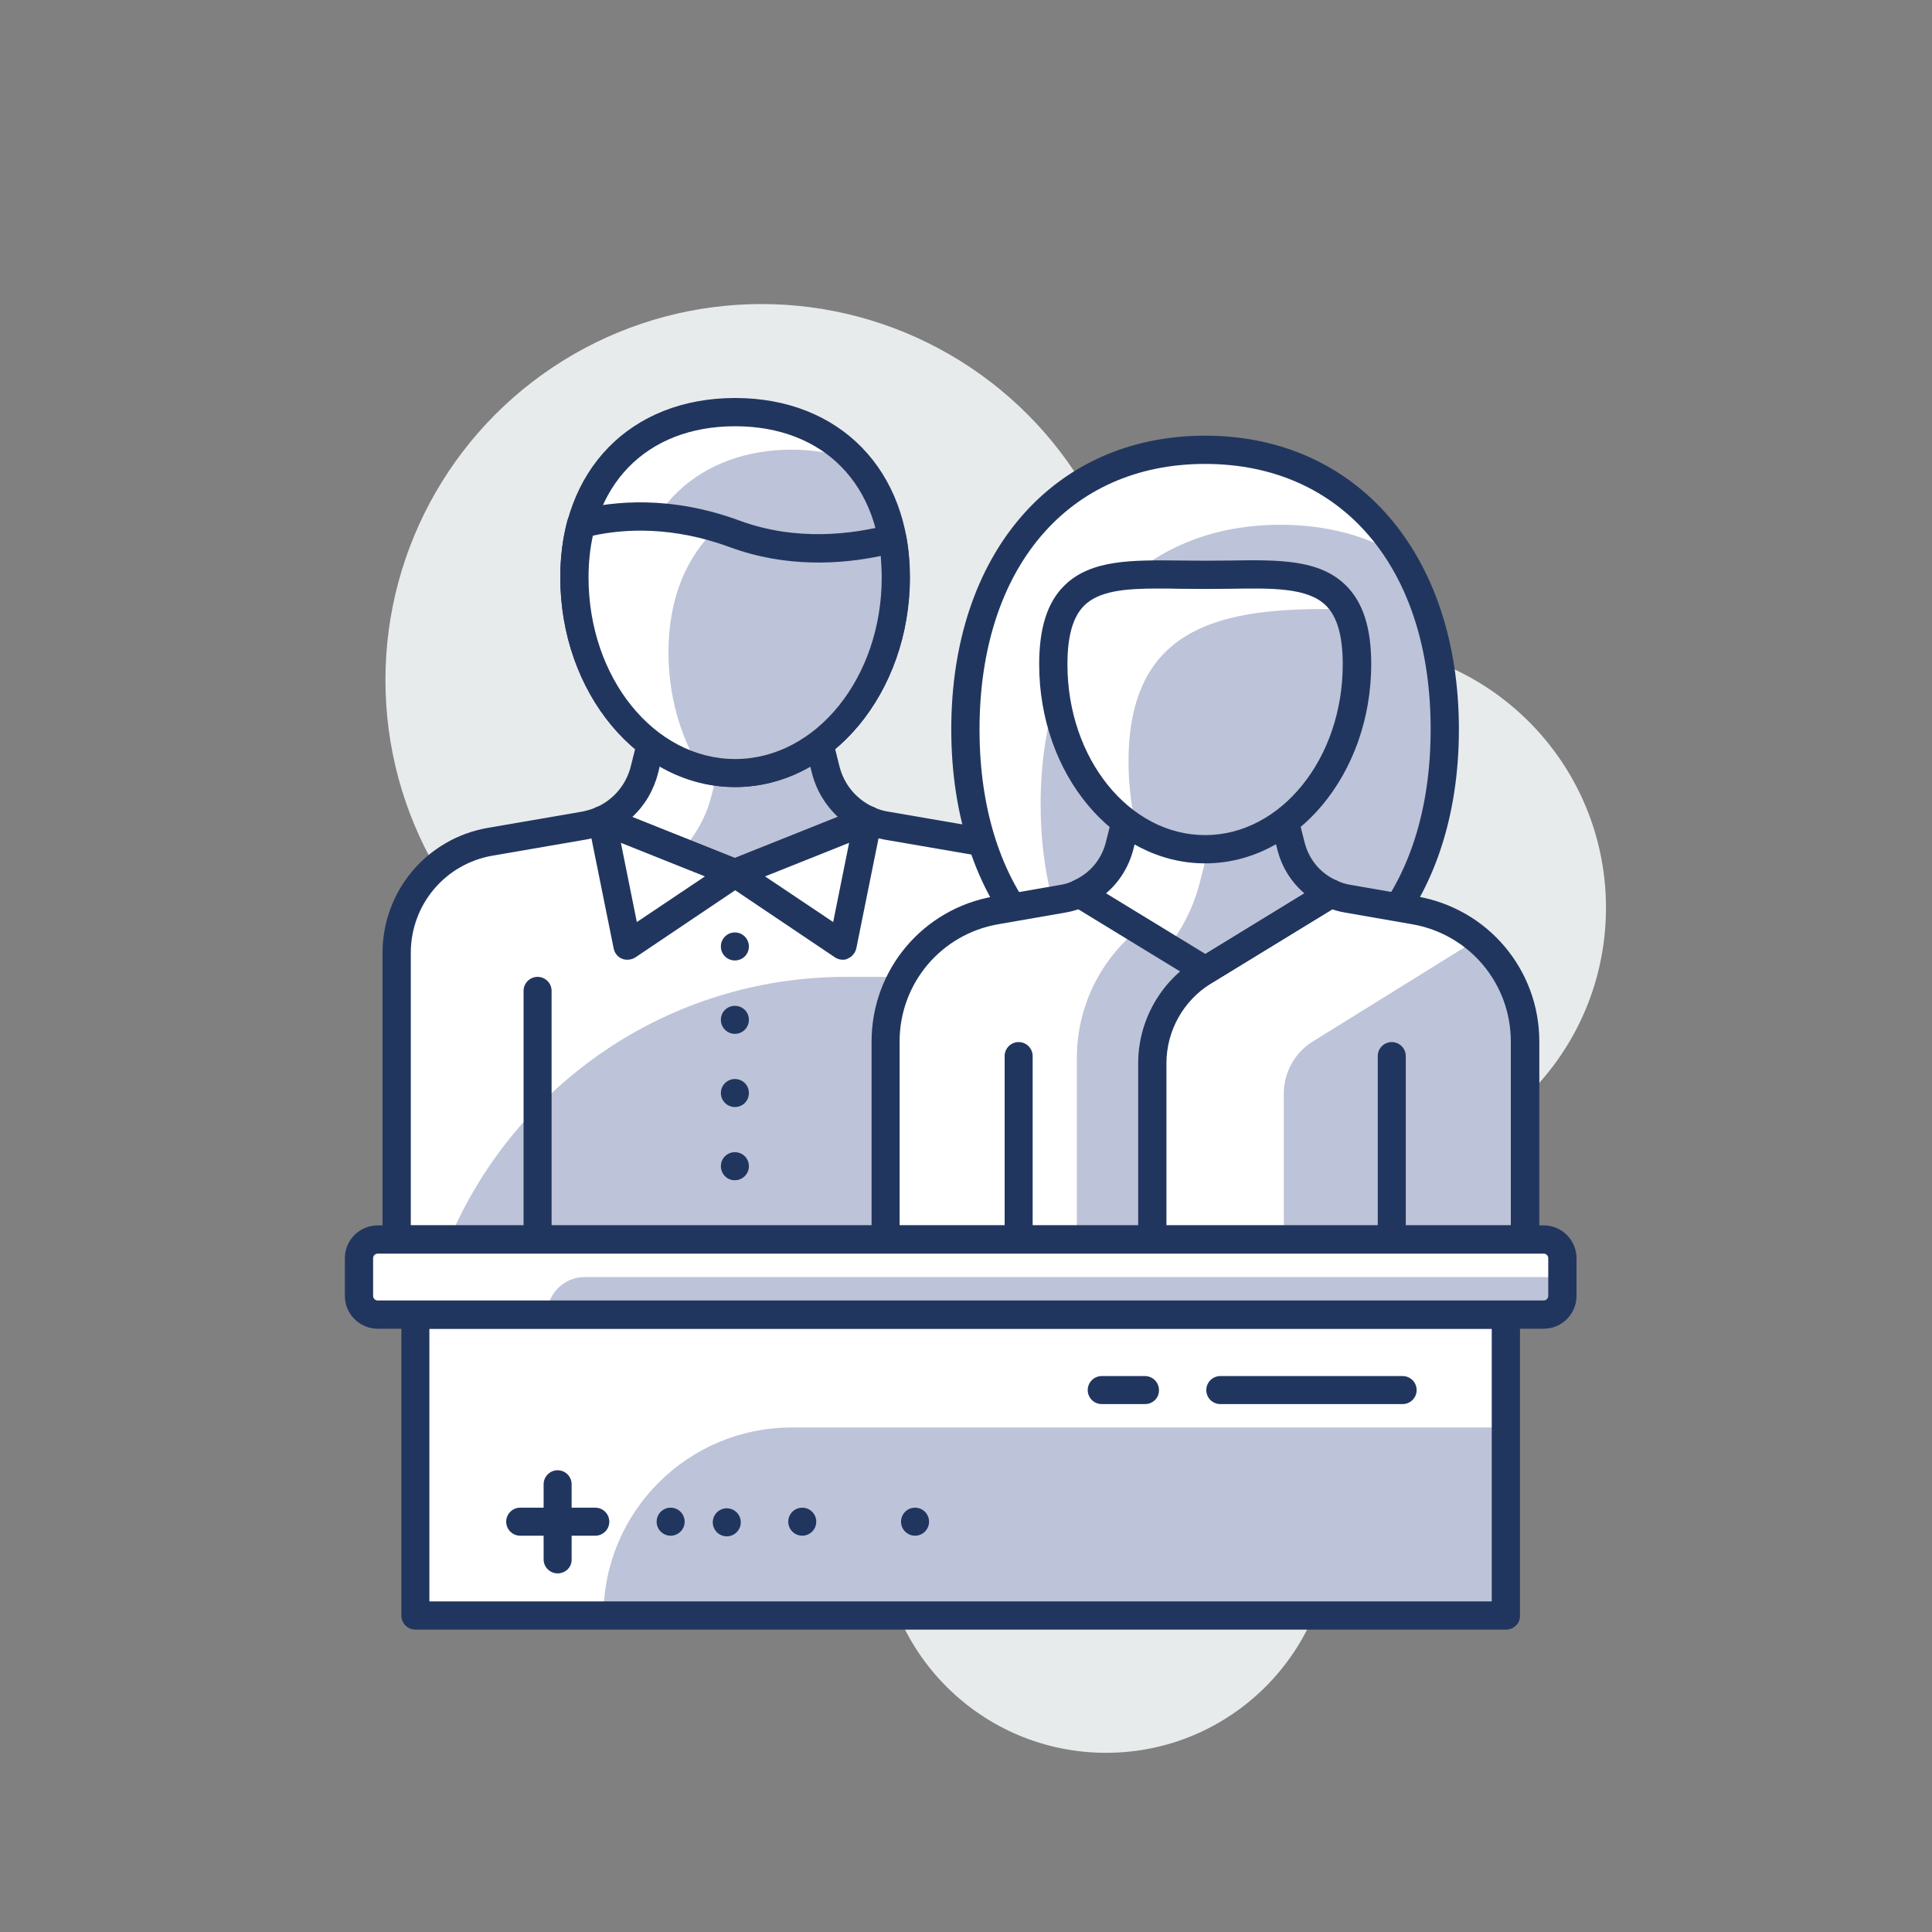
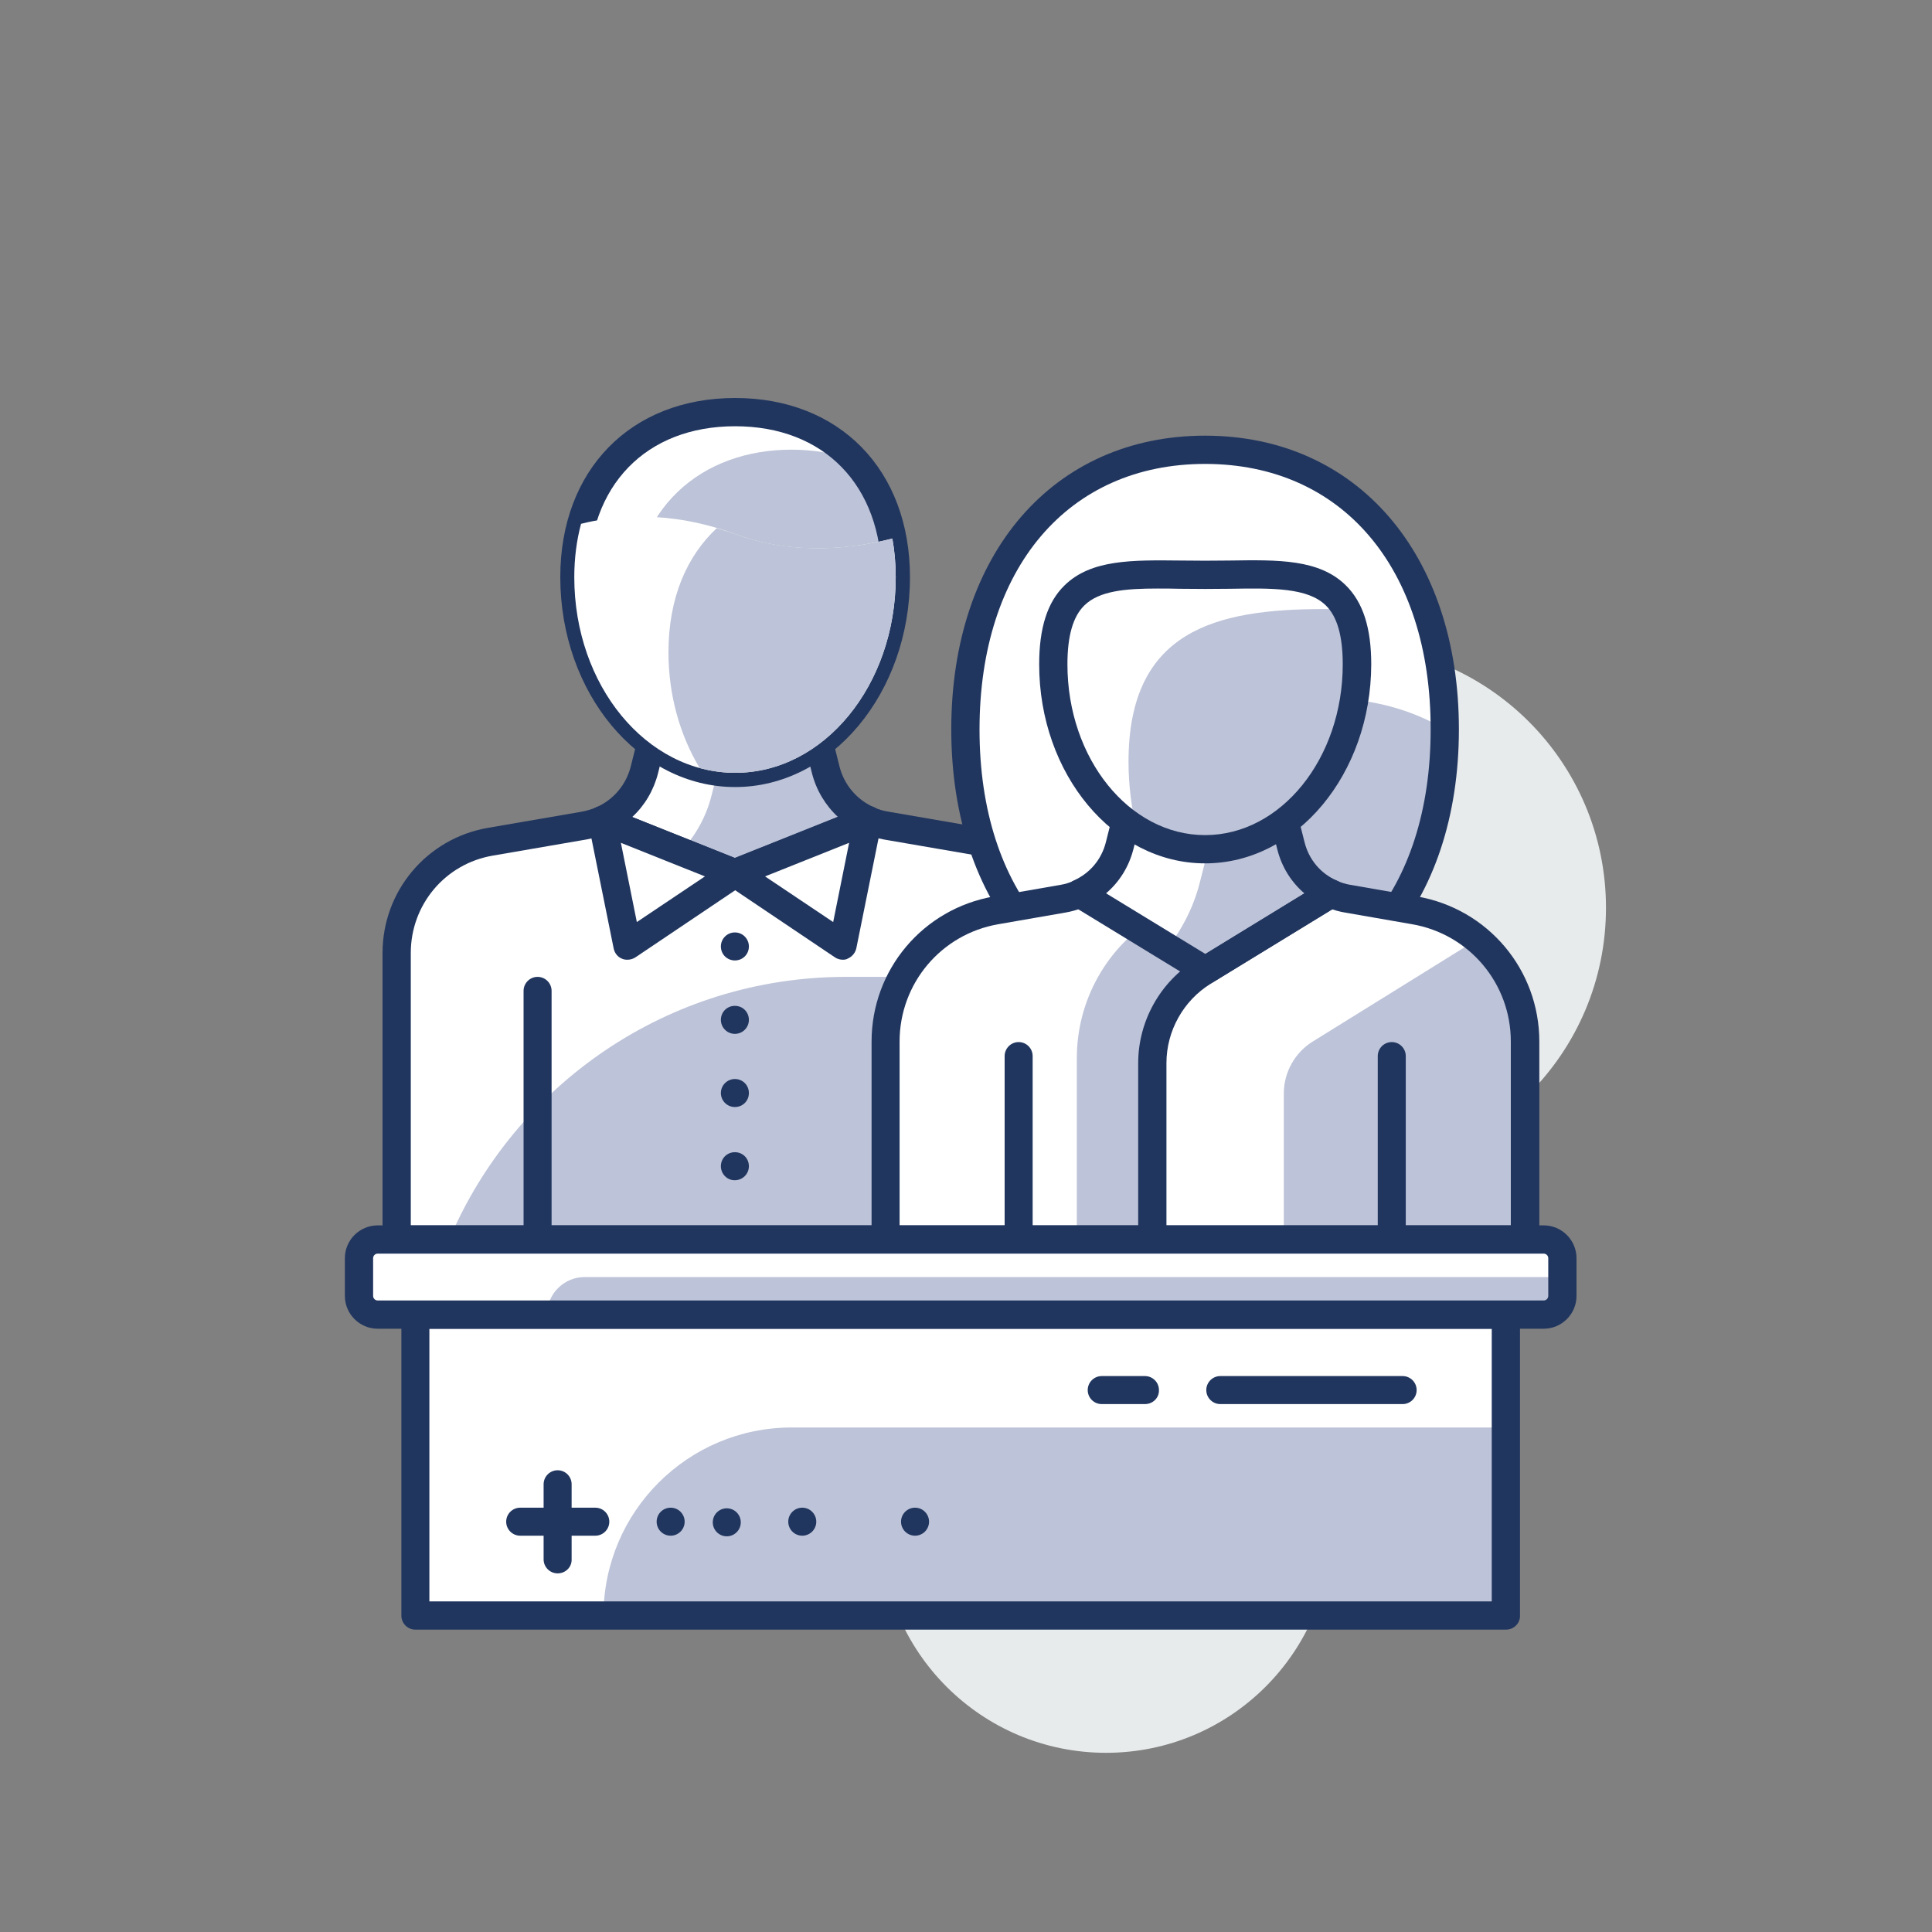
<svg xmlns="http://www.w3.org/2000/svg" version="1.1" id="Capa_1" x="0px" y="0px" viewBox="0 0 800 800" style="enable-background:new 0 0 800 800;" xml:space="preserve">
  <rect x="0" y="0" width="800" height="800" fill="#808080" stroke="none" />
  <style type="text/css">
	.st0{fill:#E8EBEC;}
	.st1{fill:#BDC3D8;}
	.st2{fill:#FFFFFF;}
	.st3{fill:#21365F;}
</style>
  <g>
    <circle class="st0" cx="556" cy="375.9" r="109" />
    <circle class="st0" cx="458" cy="632.4" r="93.4" />
-     <circle class="st0" cx="315.3" cy="281.6" r="155.7" />
    <path class="st2" d="M164.2,510.9h280.3V393.2c0-20.8-14.9-38.5-35.4-42l-40.6-7c-2.7-0.5-5.4-1.2-7.9-2.3H248.1   c-2.5,1-5.2,1.8-7.9,2.3l-40.6,7c-20.5,3.5-35.4,21.2-35.4,42V510.9z" />
    <path class="st1" d="M444.5,404.5h-94.2c-73.8,0-137.1,44.8-164.3,108.8h258.4V404.5z" />
    <path class="st3" d="M444.5,519.1H164.2c-3.2,0-5.8-2.6-5.8-5.8V394.6c0-25.6,18.3-47.4,43.6-51.8l38.9-6.7c2.1-0.4,4.1-1,6-1.8   c0.8-0.3,1.6-0.5,2.4-0.5h110.2c0.8,0,1.6,0.2,2.4,0.5c1.9,0.9,4,1.5,6,1.8l38.9,6.7c25.3,4.4,43.6,26.2,43.6,51.8v118.7   C450.4,516.5,447.8,519.1,444.5,519.1z M170.1,507.4h268.6V394.6c0-19.9-14.3-36.9-33.9-40.3l-38.9-6.7c-2.6-0.5-5.1-1.2-7.6-2.2   H250.5c-2.4,1-5,1.7-7.6,2.2l-38.9,6.7c-19.7,3.4-33.9,20.3-33.9,40.3V507.4z" />
    <path class="st2" d="M270.8,303.1l-3.9,15.6c-2.4,9.4-8.9,17-17.6,20.9l55.1,22l55.1-22c-8.6-3.8-15.2-11.5-17.6-20.9l-3.9-15.6   H270.8z" />
    <path class="st1" d="M359.5,339.6c-8.6-3.8-15.2-11.5-17.6-20.9l-3.9-15.6h-36.7l-6.7,26.4c-2.2,8.8-6.7,16.7-12.7,23.1l22.4,8.9   L359.5,339.6z" />
    <path class="st3" d="M304.4,367.4c-0.7,0-1.5-0.1-2.2-0.4l-55.1-22c-2.2-0.9-3.6-3-3.7-5.3c0-2.3,1.3-4.5,3.5-5.4   c7.2-3.2,12.4-9.4,14.3-17l3.9-15.6c0.7-2.6,3-4.4,5.7-4.4H338c2.7,0,5,1.8,5.7,4.4l3.9,15.6c1.9,7.6,7.1,13.8,14.3,17   c2.1,1,3.5,3.1,3.5,5.4c0,2.3-1.5,4.4-3.7,5.3l-55.1,22C305.9,367.3,305.1,367.4,304.4,367.4z M261.8,338.3l42.6,17l42.6-17   c-5.2-4.8-9-11.1-10.8-18.2l-2.8-11.2h-58.1l-2.8,11.2C270.7,327.2,267,333.5,261.8,338.3z" />
    <path class="st2" d="M370.9,239c0,44.8-29.8,81-66.5,81c-36.8,0-66.6-36.3-66.6-81c0-44.8,29.8-68.4,66.6-68.4   C341.1,170.6,370.9,194.3,370.9,239z" />
    <path class="st1" d="M370.9,239c0-20.7-6.4-36.9-17-48.3c-8.1-3-16.9-4.5-26.2-4.5c-36.7,0-66.5,23.6-66.5,68.4   c0,24.8,9.2,47,23.6,61.9c6.2,2.3,12.7,3.6,19.5,3.6C341.1,320.1,370.9,283.8,370.9,239z" />
    <path class="st3" d="M304.4,325.9c-39.9,0-72.4-39-72.4-86.9c0-44.4,29.1-74.2,72.4-74.2c43.3,0,72.4,29.8,72.4,74.2   C376.8,286.9,344.3,325.9,304.4,325.9z M304.4,176.5c-36.9,0-60.7,24.5-60.7,62.6c0,41.5,27.2,75.2,60.7,75.2   c33.5,0,60.7-33.7,60.7-75.2C365.1,201,341.3,176.5,304.4,176.5z" />
    <path class="st3" d="M222.6,519.1c-3.2,0-5.8-2.6-5.8-5.8v-103c0-3.2,2.6-5.8,5.8-5.8c3.2,0,5.8,2.6,5.8,5.8v103   C228.4,516.5,225.8,519.1,222.6,519.1z" />
    <path class="st2" d="M304.3,221.1c-27.7-10.2-50.7-7.5-63.7-4.2c-1.8,6.7-2.8,14.1-2.8,22.1c0,44.8,29.8,81,66.6,81   c36.7,0,66.5-36.3,66.5-81c0-5.7-0.5-11-1.4-16C354,227,329.4,230.4,304.3,221.1z" />
    <path class="st1" d="M370.9,239c0-5.7-0.5-11-1.4-16c-15.5,4-40.1,7.3-65.2-1.9c-2.6-0.9-5-1.7-7.5-2.4c-12.3,11.5-20,28.7-20,51.4   c0,17.9,4.8,34.4,12.9,47.9c4.7,1.3,9.6,2,14.7,2C341.1,320.1,370.9,283.8,370.9,239z" />
-     <path class="st3" d="M304.4,325.9c-39.9,0-72.4-39-72.4-86.9c0-8.3,1-16.3,3-23.7c0.6-2,2.2-3.6,4.2-4.1   c14.9-3.8,38.7-6.1,67.1,4.4c23.4,8.6,46.5,5.7,61.7,1.7c1.6-0.4,3.2-0.1,4.6,0.7c1.4,0.9,2.3,2.3,2.6,3.9c1,5.4,1.5,11.2,1.5,17   C376.8,286.9,344.3,325.9,304.4,325.9z M245.5,221.8c-1.2,5.4-1.8,11.2-1.8,17.3c0,41.5,27.2,75.2,60.7,75.2   c33.5,0,60.7-33.7,60.7-75.2c0-3-0.2-6-0.4-8.9c-16.6,3.5-39.3,4.9-62.4-3.6l0,0C278.7,217.9,258.9,218.9,245.5,221.8z" />
    <polygon class="st2" points="304.4,361.6 259.8,391.5 249.3,339.6  " />
    <path class="st3" d="M259.8,397.4c-0.8,0-1.5-0.1-2.2-0.4c-1.8-0.7-3.1-2.3-3.5-4.3l-10.5-52c-0.4-2.1,0.3-4.3,2-5.6   c1.6-1.4,3.9-1.7,5.9-0.9l55.1,22c2,0.8,3.4,2.6,3.6,4.8c0.2,2.2-0.8,4.3-2.6,5.5l-44.6,30C262,397.1,260.9,397.4,259.8,397.4z    M257.1,349l6.6,32.8l28.2-18.9L257.1,349z" />
    <polygon class="st2" points="304.4,361.6 349,391.5 359.5,339.6  " />
    <path class="st3" d="M349,397.4c-1.1,0-2.3-0.3-3.3-1l-44.6-30c-1.8-1.2-2.8-3.3-2.6-5.5c0.2-2.2,1.6-4,3.6-4.8l55.1-22   c2-0.8,4.3-0.4,5.9,0.9c1.6,1.4,2.4,3.5,2,5.6l-10.5,52c-0.4,1.9-1.7,3.5-3.5,4.3C350.5,397.3,349.7,397.4,349,397.4z M316.8,362.9   l28.2,18.9l6.6-32.8L316.8,362.9z" />
    <path class="st3" d="M304.3,367.5c-1.5,0-3-0.6-4.1-1.7c-1.1-1.2-1.7-2.6-1.7-4.1c0-1.6,0.6-3,1.7-4.1c2.3-2.3,6.1-2.2,8.3-0.1   c1.1,1.2,1.7,2.6,1.7,4.2c0,1.5-0.6,3-1.7,4.1C307.4,366.8,305.9,367.5,304.3,367.5z" />
    <path class="st3" d="M298.5,482.9c0-3.3,2.6-5.8,5.8-5.8l0,0c3.3,0,5.8,2.6,5.8,5.8l0,0c0,3.2-2.6,5.8-5.8,5.8l0,0   C301.1,488.8,298.5,486.1,298.5,482.9z M298.5,452.6c0-3.2,2.6-5.8,5.8-5.8l0,0c3.3,0,5.8,2.6,5.8,5.8l0,0c0,3.3-2.6,5.8-5.8,5.8   l0,0C301.1,458.4,298.5,455.8,298.5,452.6z M298.5,422.3c0-3.3,2.6-5.8,5.8-5.8l0,0c3.3,0,5.8,2.6,5.8,5.8l0,0   c0,3.2-2.6,5.8-5.8,5.8l0,0C301.1,428.1,298.5,425.5,298.5,422.3z M298.5,391.9c0-3.2,2.6-5.8,5.8-5.8l0,0c3.3,0,5.8,2.7,5.8,5.8   l0,0c0,3.3-2.6,5.8-5.8,5.8l0,0C301.1,397.7,298.5,395.2,298.5,391.9z" />
    <path class="st3" d="M304.3,519.1c-1.5,0-3-0.6-4.1-1.6c-1.1-1.2-1.7-2.6-1.7-4.2c0-1.5,0.6-3,1.7-4c2.3-2.3,6.1-2.3,8.3-0.1   c1.1,1.1,1.7,2.6,1.7,4.1c0,1.6-0.6,3-1.7,4.1C307.4,518.4,305.9,519.1,304.3,519.1z" />
    <path class="st2" d="M399.8,302c0,64,34.3,115.8,99.3,115.8c65,0,99.3-51.9,99.3-115.8c0-64-34.3-115.8-99.3-115.8   C434,186.2,399.8,238.1,399.8,302z" />
-     <path class="st1" d="M598.3,302c0-27.1-6.2-52-18.3-71.8c-13.8-8.2-30.4-12.9-49.8-12.9c-65,0-99.3,51.9-99.3,115.8   c0,27.1,6.2,52.1,18.3,71.8c13.8,8.2,30.4,12.9,49.8,12.9C564,417.9,598.3,366,598.3,302z" />
+     <path class="st1" d="M598.3,302c-13.8-8.2-30.4-12.9-49.8-12.9c-65,0-99.3,51.9-99.3,115.8   c0,27.1,6.2,52.1,18.3,71.8c13.8,8.2,30.4,12.9,49.8,12.9C564,417.9,598.3,366,598.3,302z" />
    <path class="st3" d="M499,423.7c-62.9,0-105.1-48.9-105.1-121.7S436.2,180.4,499,180.4S604.1,229.3,604.1,302   S561.9,423.7,499,423.7z M499,192.1c-56.8,0-93.4,43.2-93.4,110c0,66.8,36.7,110,93.4,110c56.8,0,93.4-43.2,93.4-110   C592.5,235.2,555.8,192.1,499,192.1z" />
-     <path class="st3" d="M386.1,519.1c-3.2,0-5.8-2.6-5.8-5.8V402.5c0-3.2,2.6-5.8,5.8-5.8c3.2,0,5.8,2.6,5.8,5.8v110.8   C392,516.5,389.4,519.1,386.1,519.1z" />
    <path class="st2" d="M631.4,513.2v-82c0-26.8-19.3-49.8-45.8-54.4l-27.6-4.8c-2.4-0.4-4.8-1.1-7-2.1H447c-2.2,1-4.5,1.7-7,2.1   l-27.6,4.8c-26.4,4.6-45.8,27.5-45.8,54.4v82H631.4z" />
    <path class="st1" d="M494.4,370l-15.7,9.6c-20.4,12.5-32.8,34.6-32.8,58.5v75.1h31.2v-73.1c0-15.5,8-29.8,21.2-37.8l51.6-32.3   H494.4z" />
    <path class="st1" d="M611.7,389l-68,42.2c-7.5,4.6-12.1,12.8-12.1,21.6v60.4h99.8v-82C631.4,414.5,623.8,399.2,611.7,389z" />
    <path class="st3" d="M631.4,519.1H366.7c-3.2,0-5.8-2.6-5.8-5.8v-82c0-29.8,21.3-55,50.6-60.1l27.6-4.8c1.9-0.3,3.8-0.9,5.6-1.7   c0.7-0.3,1.6-0.5,2.4-0.5h104.1c0.8,0,1.6,0.2,2.4,0.5c1.8,0.8,3.7,1.4,5.6,1.7l27.6,4.8c29.3,5.1,50.6,30.3,50.6,60.1v82   C637.2,516.5,634.6,519.1,631.4,519.1z M372.5,507.4h253.1v-76.1c0-24.1-17.2-44.5-40.9-48.6l-27.6-4.8c-2.5-0.4-4.9-1.1-7.2-2   H448.2c-2.3,0.9-4.7,1.6-7.2,2l-27.6,4.8c-23.7,4.1-40.9,24.5-40.9,48.6V507.4z" />
    <path class="st2" d="M467.3,335.6l-3.7,14.7c-2.2,8.9-8.4,16.1-16.6,19.7l52.1,31.8l52-31.8c-8.1-3.6-14.3-10.8-16.6-19.7   l-3.7-14.7H467.3z" />
    <path class="st1" d="M551.1,370c-8.1-3.6-14.3-10.8-16.6-19.7l-3.7-14.7h-26.4l-7.5,29.5c-2.5,10.1-7.2,19.3-13.3,27.2l15.5,9.4   L551.1,370z" />
    <path class="st3" d="M499.1,407.7c-1.1,0-2.1-0.3-3-0.9L444,375c-1.9-1.1-2.9-3.2-2.8-5.4c0.1-2.2,1.5-4.1,3.4-5   c6.7-3,11.5-8.7,13.3-15.8l3.7-14.7c0.7-2.6,3-4.4,5.7-4.4h63.5c2.7,0,5,1.8,5.7,4.4l3.7,14.7c1.8,7.1,6.6,12.9,13.3,15.8   c2,0.9,3.3,2.8,3.4,5c0.1,2.2-0.9,4.2-2.8,5.4l-52,31.8C501.2,407.4,500.1,407.7,499.1,407.7z M458,369.9l41.1,25.1l41-25.1   c-5.5-4.7-9.4-11-11.2-18.2l-2.6-10.3h-54.4l-2.6,10.3C467.4,359,463.5,365.2,458,369.9z" />
    <path class="st2" d="M561.9,275.1c0,42.3-28.1,76.5-62.8,76.5c-34.7,0-62.9-34.3-62.9-76.5s28.1-37,62.9-37   C533.7,238.1,561.9,232.8,561.9,275.1z" />
    <path class="st2" d="M548.2,252.2c3.1,0,6.2,0.1,9.2,0.2c-9.3-17.3-31.9-14.3-58.3-14.3c-34.7,0-62.9-5.3-62.9,37   c0,29.8,14,55.6,34.5,68.2c-2.1-8.9-3.3-18.2-3.3-27.9C467.3,261,503.5,252.2,548.2,252.2z" />
    <path class="st1" d="M561.9,275.1c0-10-1.6-17.3-4.5-22.7c-3-0.1-6.1-0.2-9.2-0.2c-44.7,0-80.9,8.8-80.9,63.2   c0,9.7,1.2,19,3.3,27.9c8.5,5.3,18.1,8.3,28.4,8.3C533.7,351.6,561.9,317.3,561.9,275.1z" />
    <path class="st3" d="M499,357.5c-37.9,0-68.7-37-68.7-82.4c0-15.1,3.4-25.8,10.5-32.7c11-10.8,28.1-10.5,47.9-10.3   c6.7,0.1,14,0.1,20.7,0c19.8-0.3,36.9-0.6,47.9,10.3c7.1,7,10.5,17.6,10.5,32.7C567.7,320.5,536.9,357.5,499,357.5z M479.3,243.7   c-13.1,0-24.1,0.9-30.3,7c-4.7,4.6-7,12.6-7,24.4c0,39,25.6,70.7,57,70.7s57-31.7,57-70.7c0-11.8-2.3-19.8-7-24.4   c-7.5-7.4-22.3-7.2-39.5-6.9c-6.8,0.1-14.2,0.1-21,0C485.3,243.7,482.3,243.7,479.3,243.7z" />
    <path class="st3" d="M576.3,519.1c-3.2,0-5.8-2.6-5.8-5.8v-76c0-3.2,2.6-5.8,5.8-5.8c3.2,0,5.8,2.6,5.8,5.8v76   C582.1,516.5,579.5,519.1,576.3,519.1z" />
    <path class="st3" d="M421.8,519.1c-3.2,0-5.8-2.6-5.8-5.8v-76c0-3.2,2.6-5.8,5.8-5.8c3.2,0,5.8,2.6,5.8,5.8v76   C427.6,516.5,425,519.1,421.8,519.1z" />
    <path class="st3" d="M477.1,519.1c-3.2,0-5.8-2.6-5.8-5.8v-73.1c0-17.4,9.2-33.8,24-42.8l52.8-32.3c2.8-1.7,6.3-0.8,8,1.9   c1.7,2.8,0.8,6.3-1.9,8l-52.8,32.3c-11.4,7-18.4,19.6-18.4,32.9v73.1C482.9,516.5,480.3,519.1,477.1,519.1z" />
    <path class="st2" d="M646,544.4H149.7c-0.6,0-1-0.4-1-1v-29.1c0-0.6,0.4-1,1-1H646c0.6,0,1,0.4,1,1v29.1   C647,543.9,646.5,544.4,646,544.4z" />
    <path class="st1" d="M639.2,544.4H226.5l0,0c0-8.6,7-15.6,15.6-15.6H647v7.8C647,540.9,643.5,544.4,639.2,544.4z" />
    <rect x="172" y="544.4" class="st2" width="451.6" height="124.6" />
    <path class="st1" d="M623.6,669H249.9l0,0c0-43,34.9-77.9,77.9-77.9h295.9V669z" />
    <path class="st3" d="M639.2,550.2H156.4c-7.5,0-13.6-6.1-13.6-13.6V521c0-7.5,6.1-13.6,13.6-13.6h482.8c7.5,0,13.6,6.1,13.6,13.6   v15.6C652.8,544.1,646.7,550.2,639.2,550.2z M156.4,519.1c-1.1,0-1.9,0.9-1.9,1.9v15.6c0,1.1,0.9,1.9,1.9,1.9h482.8   c1.1,0,1.9-0.9,1.9-1.9V521c0-1.1-0.9-1.9-1.9-1.9H156.4z" />
    <path class="st3" d="M623.6,674.8H172c-3.2,0-5.8-2.6-5.8-5.8V544.4c0-3.2,2.6-5.8,5.8-5.8h451.6c3.2,0,5.8,2.6,5.8,5.8V669   C629.5,672.2,626.8,674.8,623.6,674.8z M177.8,663.1h439.9V550.2H177.8V663.1z" />
    <path class="st3" d="M230.9,651.5c-3.2,0-5.8-2.6-5.8-5.8v-31.1c0-3.2,2.6-5.8,5.8-5.8s5.8,2.6,5.8,5.8v31.1   C236.8,648.9,234.2,651.5,230.9,651.5z" />
    <path class="st3" d="M246.5,635.9h-31.1c-3.2,0-5.8-2.6-5.8-5.8c0-3.2,2.6-5.8,5.8-5.8h31.1c3.2,0,5.8,2.6,5.8,5.8   C252.3,633.3,249.7,635.9,246.5,635.9z" />
    <circle class="st3" cx="277.7" cy="630.1" r="5.8" />
    <ellipse transform="matrix(0.159 -0.987 0.987 0.159 -368.824 827.26)" class="st3" cx="301" cy="630.1" rx="5.8" ry="5.8" />
    <circle class="st3" cx="332.2" cy="630.1" r="5.8" />
    <circle class="st3" cx="378.9" cy="630.1" r="5.8" />
    <path class="st3" d="M580.8,581.4h-75.5c-3.2,0-5.8-2.6-5.8-5.8c0-3.2,2.6-5.8,5.8-5.8h75.5c3.2,0,5.8,2.6,5.8,5.8   C586.6,578.8,584,581.4,580.8,581.4z" />
    <path class="st3" d="M474.1,581.4h-17.9c-3.2,0-5.8-2.6-5.8-5.8c0-3.2,2.6-5.8,5.8-5.8h17.9c3.2,0,5.8,2.6,5.8,5.8   C480,578.8,477.4,581.4,474.1,581.4z" />
  </g>
</svg>